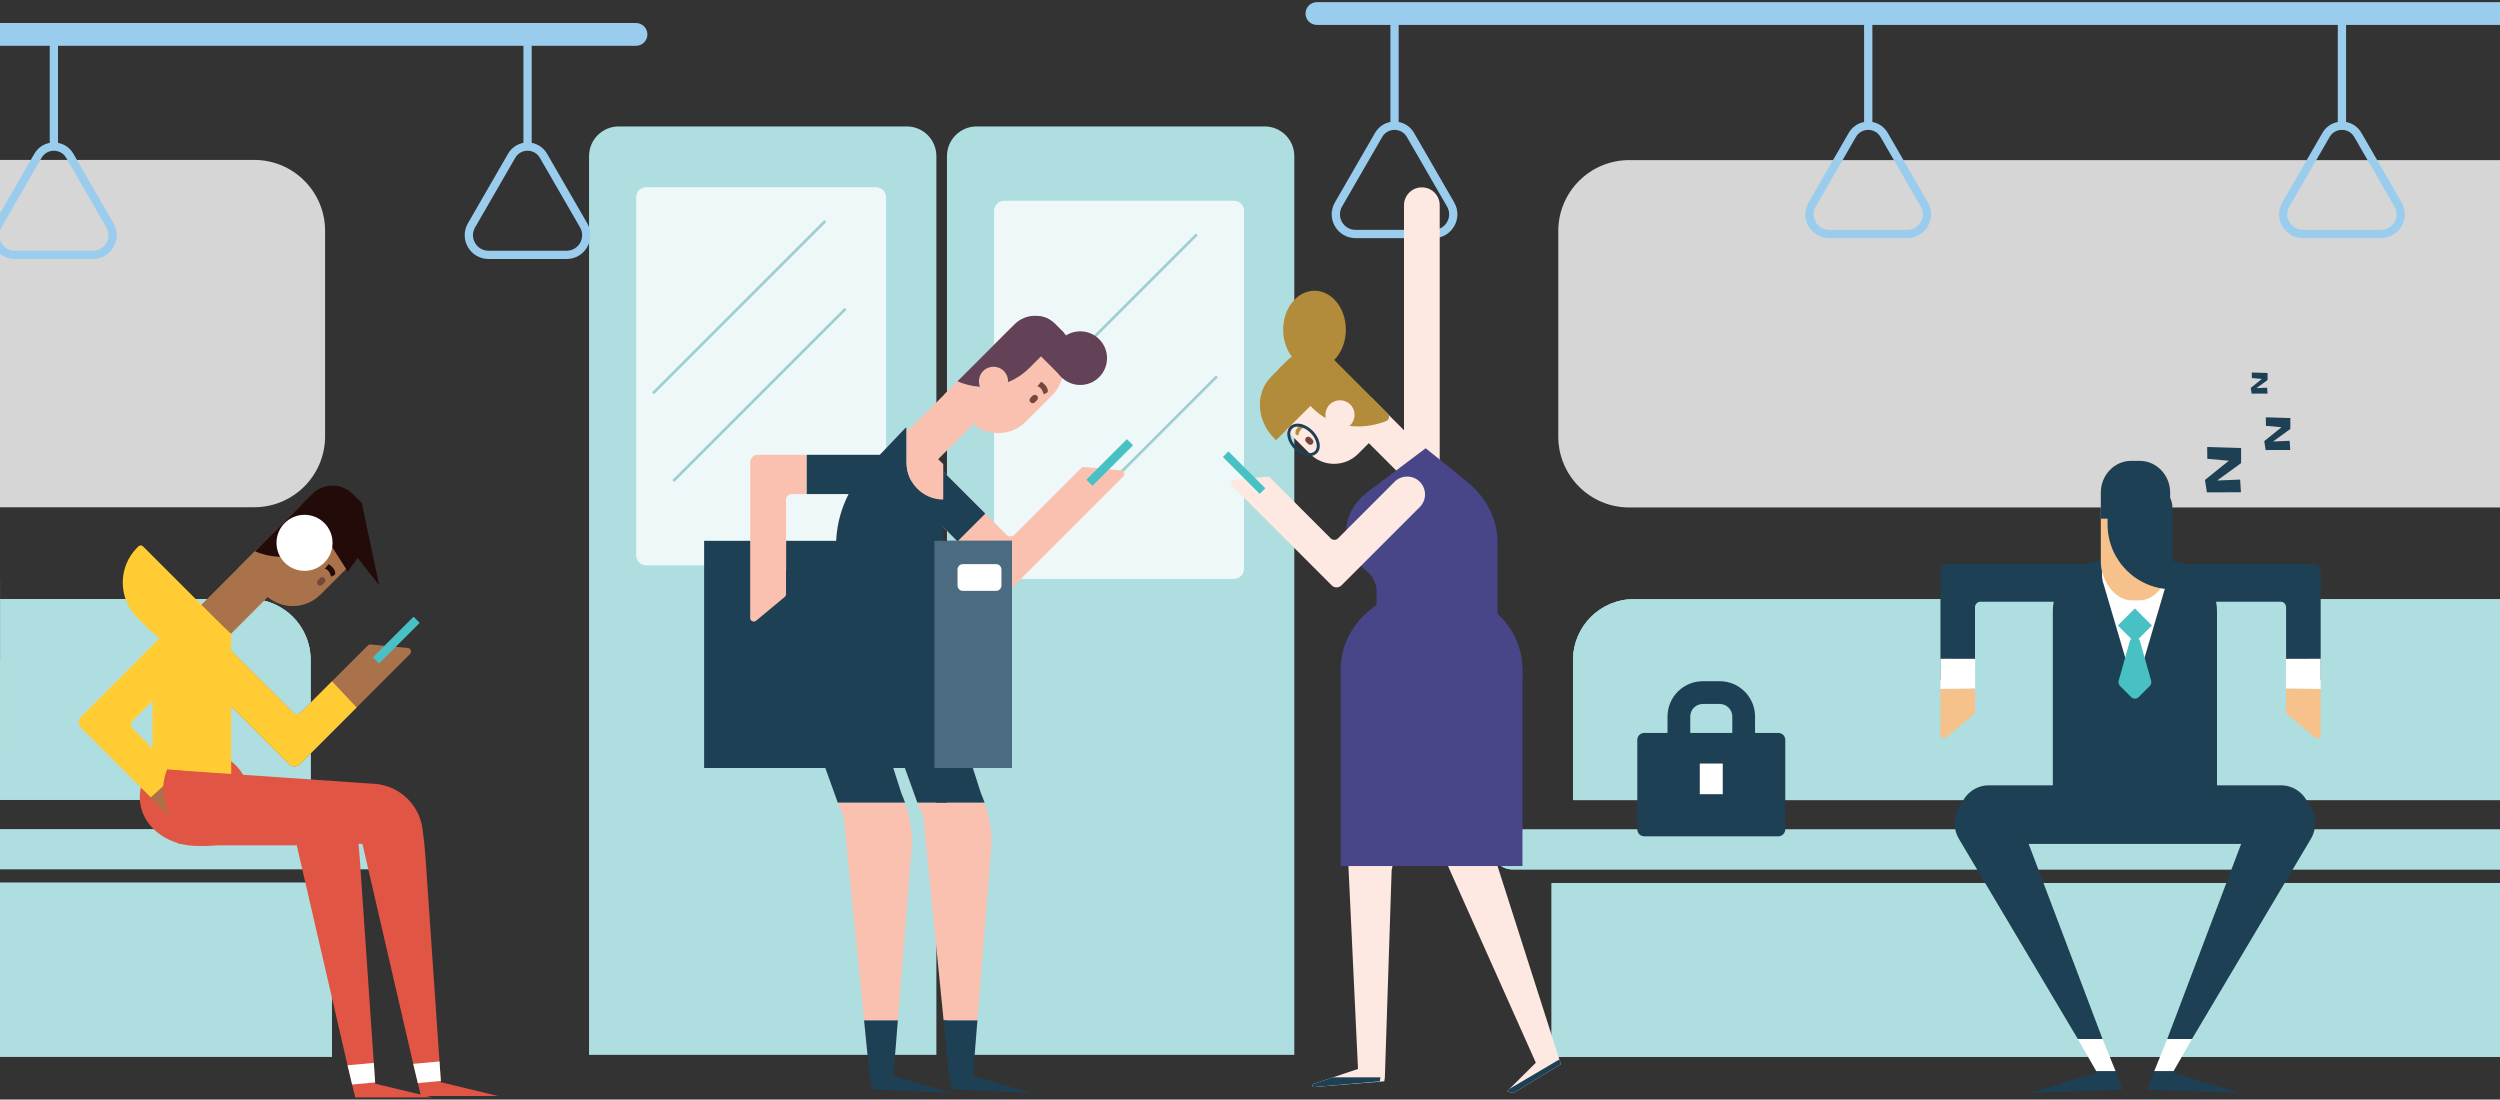
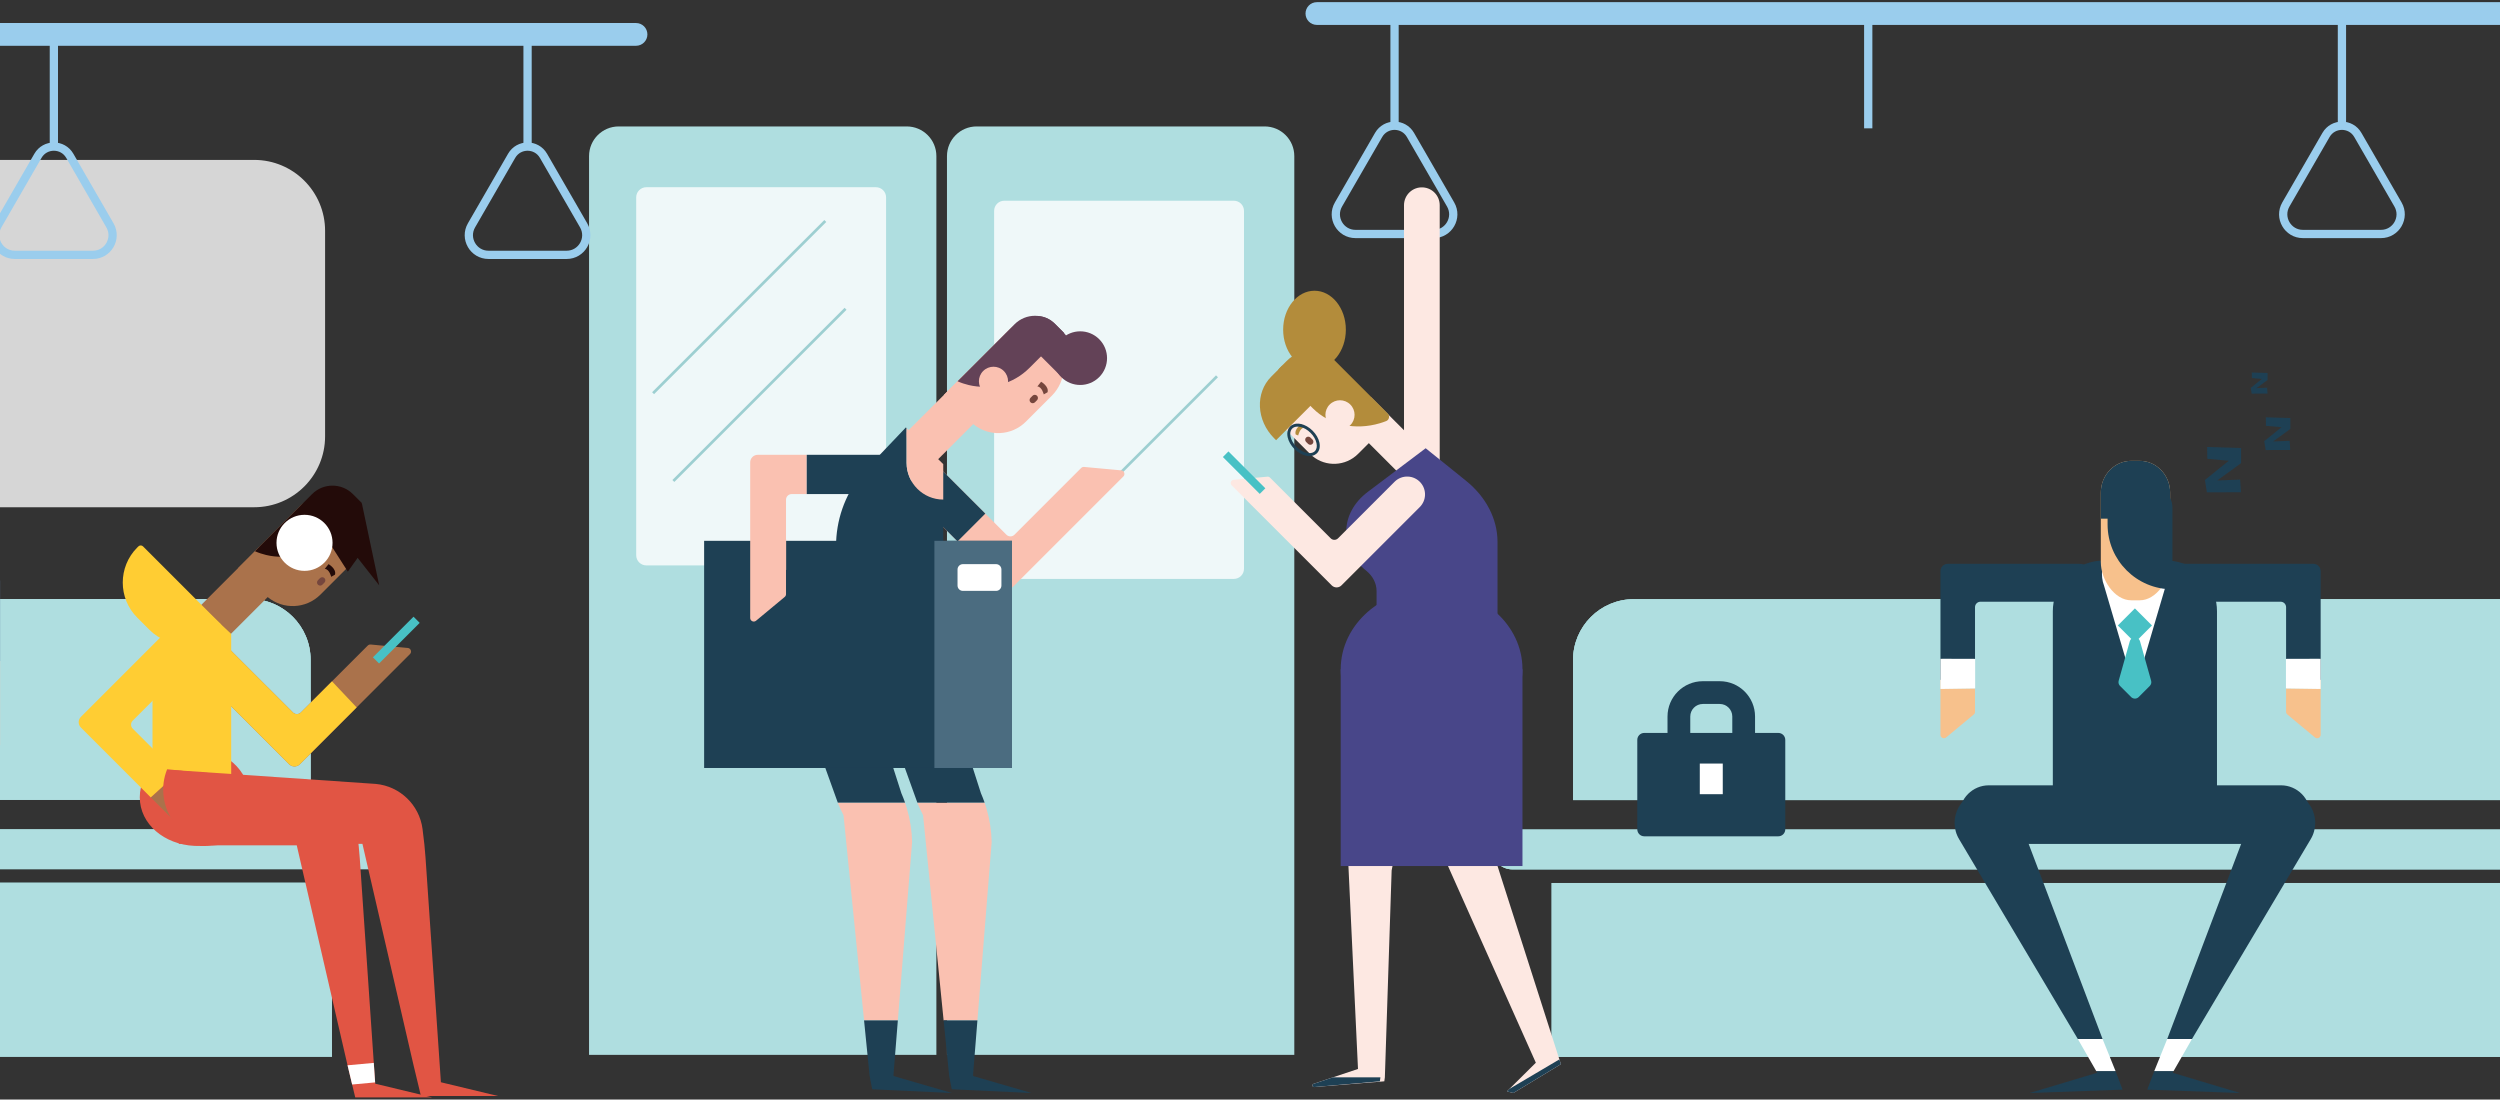
<svg xmlns="http://www.w3.org/2000/svg" width="673px" height="296px" viewBox="0 0 673 296" version="1.1">
  <rect x="0" y="0" width="673" height="296" fill="#333333" stroke="none" />
  <title>figure_commute_02</title>
  <desc>Created with Sketch.</desc>
  <defs />
  <g id="Page-1" stroke="none" stroke-width="1" fill="none" fill-rule="evenodd">
    <g id="Public_top_01" transform="translate(0, -1378)">
      <g id="Group-6" transform="translate(0, 1227)">
        <g id="set1">
          <g id="Group-9">
            <g id="figure_commute_01">
              <g id="figure_commute_02" transform="translate(-264.5, 151.581)">
                <path d="M431.058,33.456 L508.589,33.456 C512.999,33.456 516.574,37.032 516.574,41.442 L516.574,283.387 L423.072,283.387 L423.072,41.442 C423.072,37.032 426.647,33.456 431.058,33.456" id="Fill-1" fill="#AFDEE0" />
                <path d="M527.411,33.456 L604.942,33.456 C609.353,33.456 612.927,37.032 612.927,41.442 L612.927,283.387 L519.425,283.387 L519.425,41.442 C519.425,37.032 523,33.456 527.411,33.456" id="Fill-3" fill="#AFDEE0" />
                <path d="M500.304,151.626 L438.493,151.626 C436.993,151.626 435.766,150.398 435.766,148.898 L435.766,52.546 C435.766,51.045 436.993,49.819 438.493,49.819 L500.304,49.819 C501.804,49.819 503.032,51.045 503.032,52.546 L503.032,148.898 C503.032,150.398 501.804,151.626 500.304,151.626" id="Fill-5" fill="#FFFFFF" opacity="0.8" />
                <path d="M596.657,155.261 L534.846,155.261 C533.345,155.261 532.119,154.034 532.119,152.534 L532.119,56.182 C532.119,54.682 533.345,53.454 534.846,53.454 L596.657,53.454 C598.157,53.454 599.385,54.682 599.385,56.182 L599.385,152.534 C599.385,154.034 598.157,155.261 596.657,155.261" id="Fill-7" fill="#FFFFFF" opacity="0.795" />
                <g id="Group-12" transform="translate(439.913, 58.347)">
                  <path d="M46.756,0.562 L0.397,46.92" id="Fill-9" fill="#FFFEFF" />
                  <path d="M46.756,0.562 L0.397,46.92" id="Stroke-11" stroke="#9DCFD1" stroke-width="0.742" />
                </g>
                <g id="Group-16" transform="translate(444.815, 81.629)">
                  <path d="M47.308,0.913 L0.95,47.271" id="Fill-13" fill="#FFFEFF" />
                  <path d="M47.308,0.913 L0.95,47.271" id="Stroke-15" stroke="#9DCFD1" stroke-width="0.742" />
                </g>
                <g id="Group-20" transform="translate(540.233, 62.023)">
                  <path d="M46.425,0.521 L0.066,46.88" id="Fill-17" fill="#FFFEFF" />
-                   <path d="M46.425,0.521 L0.066,46.88" id="Stroke-19" stroke="#9DCFD1" stroke-width="0.742" />
                </g>
                <g id="Group-24" transform="translate(545.296, 100.01)">
                  <path d="M46.816,0.712 L0.457,47.07" id="Fill-21" fill="#FFFEFF" />
                  <path d="M46.816,0.712 L0.457,47.07" id="Stroke-23" stroke="#9DCFD1" stroke-width="0.742" />
                </g>
                <path d="M364.516,233.387 L36.894,233.387 C33.95,233.387 31.544,230.98 31.544,228.038 C31.544,225.096 33.95,222.689 36.894,222.689 L364.516,222.689 C367.457,222.689 369.864,225.096 369.864,228.038 C369.864,230.98 367.457,233.387 364.516,233.387" id="Fill-25" fill="#9DCFD1" />
                <path d="M364.516,233.387 L36.894,233.387 C33.95,233.387 31.544,230.98 31.544,228.038 C31.544,225.096 33.95,222.689 36.894,222.689 L364.516,222.689 C367.457,222.689 369.864,225.096 369.864,228.038 C369.864,230.98 367.457,233.387 364.516,233.387" id="Fill-27" fill="#9DCFD1" />
                <path d="M348.112,214.737 L53.296,214.737 L53.296,177.037 C53.296,167.993 60.628,160.662 69.671,160.662 L331.738,160.662 C340.782,160.662 348.112,167.993 348.112,177.037 L348.112,214.737 Z" id="Fill-29" fill="#9DCFD1" />
                <path d="M348.112,214.737 L53.296,214.737 L53.296,177.037 C53.296,167.993 60.628,160.662 69.671,160.662 L331.738,160.662 C340.782,160.662 348.112,167.993 348.112,177.037 L348.112,214.737 Z" id="Fill-31" fill="#9DCFD1" />
                <polygon id="Fill-33" fill="#9DCFD1" points="47.546 283.873 353.862 283.873 353.862 237.063 47.546 237.063" />
                <polygon id="Fill-35" fill="#9DCFD1" points="47.546 283.873 353.862 283.873 353.862 237.063 47.546 237.063" />
                <path d="M364.516,233.387 L36.894,233.387 C33.95,233.387 31.544,230.98 31.544,228.038 C31.544,225.096 33.95,222.689 36.894,222.689 L364.516,222.689 C367.457,222.689 369.864,225.096 369.864,228.038 C369.864,230.98 367.457,233.387 364.516,233.387" id="Fill-36" fill="#AFDEE0" />
                <path d="M348.112,214.737 L53.296,214.737 L53.296,177.037 C53.296,167.993 60.628,160.662 69.671,160.662 L331.738,160.662 C340.782,160.662 348.112,167.993 348.112,177.037 L348.112,214.737 Z" id="Fill-37" fill="#AFDEE0" />
                <polygon id="Fill-38" fill="#AFDEE0" points="47.546 283.873 353.862 283.873 353.862 237.063 47.546 237.063" />
                <path d="M49.318,116.881 L49.318,61.556 C49.318,51.014 57.865,42.467 68.407,42.467 L332.923,42.467 C343.466,42.467 352.013,51.014 352.013,61.556 L352.013,116.881 C352.013,127.424 343.466,135.969 332.923,135.969 L68.407,135.969 C57.865,135.969 49.318,127.424 49.318,116.881" id="Fill-39" fill="#FFFFFF" opacity="0.8" />
                <path d="M999.186,233.443 L671.564,233.443 C668.621,233.443 666.214,231.036 666.214,228.094 C666.214,225.152 668.621,222.746 671.564,222.746 L999.186,222.746 C1002.128,222.746 1004.534,225.152 1004.534,228.094 C1004.534,231.036 1002.128,233.443 999.186,233.443" id="Fill-40" fill="#9DCFD1" />
                <path d="M999.186,233.443 L671.564,233.443 C668.621,233.443 666.214,231.036 666.214,228.094 C666.214,225.152 668.621,222.746 671.564,222.746 L999.186,222.746 C1002.128,222.746 1004.534,225.152 1004.534,228.094 C1004.534,231.036 1002.128,233.443 999.186,233.443" id="Fill-41" fill="#9DCFD1" />
                <path d="M982.783,214.793 L687.966,214.793 L687.966,177.093 C687.966,168.05 695.299,160.718 704.341,160.718 L966.408,160.718 C975.451,160.718 982.783,168.05 982.783,177.093 L982.783,214.793 Z" id="Fill-42" fill="#9DCFD1" />
                <path d="M982.783,214.793 L687.966,214.793 L687.966,177.093 C687.966,168.05 695.299,160.718 704.341,160.718 L966.408,160.718 C975.451,160.718 982.783,168.05 982.783,177.093 L982.783,214.793 Z" id="Fill-43" fill="#9DCFD1" />
                <polygon id="Fill-44" fill="#9DCFD1" points="682.216 283.93 988.533 283.93 988.533 237.119 682.216 237.119" />
                <polygon id="Fill-45" fill="#9DCFD1" points="682.216 283.93 988.533 283.93 988.533 237.119 682.216 237.119" />
                <path d="M999.186,233.443 L671.564,233.443 C668.621,233.443 666.214,231.036 666.214,228.094 C666.214,225.152 668.621,222.746 671.564,222.746 L999.186,222.746 C1002.128,222.746 1004.534,225.152 1004.534,228.094 C1004.534,231.036 1002.128,233.443 999.186,233.443" id="Fill-46" fill="#AFDEE0" />
                <path d="M982.783,214.793 L687.966,214.793 L687.966,177.093 C687.966,168.05 695.299,160.718 704.341,160.718 L966.408,160.718 C975.451,160.718 982.783,168.05 982.783,177.093 L982.783,214.793 Z" id="Fill-47" fill="#AFDEE0" />
                <polygon id="Fill-48" fill="#AFDEE0" points="682.216 283.93 988.533 283.93 988.533 237.119 682.216 237.119" />
-                 <path d="M683.989,116.937 L683.989,61.613 C683.989,51.07 692.536,42.523 703.078,42.523 L967.593,42.523 C978.136,42.523 986.683,51.07 986.683,61.613 L986.683,116.937 C986.683,127.48 978.136,136.026 967.593,136.026 L703.078,136.026 C692.536,136.026 683.989,127.48 683.989,116.937" id="Fill-49" fill="#FFFFFF" opacity="0.8" />
                <path d="M406.52,39.583 L406.52,7.41" id="Stroke-50" stroke="#9ACDED" stroke-width="2.225" />
                <path d="M391.426,60.083 L402.235,41.36 C404.14,38.061 408.901,38.061 410.804,41.36 L421.615,60.083 C423.653,63.614 421.106,68.025 417.03,68.025 L396.01,68.025 C391.934,68.025 389.388,63.614 391.426,60.083 Z" id="Stroke-51" stroke="#9ACDED" stroke-width="2.225" />
                <path d="M279.001,39.583 L279.001,7.41" id="Stroke-52" stroke="#9ACDED" stroke-width="2.225" />
                <path d="M263.907,60.083 L274.717,41.36 C276.621,38.061 281.383,38.061 283.286,41.36 L294.098,60.083 C296.135,63.614 293.588,68.025 289.512,68.025 L268.492,68.025 C264.416,68.025 261.869,63.614 263.907,60.083 Z" id="Stroke-53" stroke="#9ACDED" stroke-width="2.225" />
                <path d="M435.718,11.743 L3.064,11.743 C1.371,11.743 0,10.372 0,8.68 C0,6.987 1.371,5.616 3.064,5.616 L435.718,5.616 C437.41,5.616 438.781,6.987 438.781,8.68 C438.781,10.372 437.41,11.743 435.718,11.743" id="Fill-58" fill="#9ACDED" />
                <path d="M894.948,33.967 L894.948,1.794" id="Stroke-61" stroke="#9ACDED" stroke-width="2.225" />
                <path d="M879.853,54.468 L890.662,35.744 C892.568,32.445 897.328,32.445 899.231,35.744 L910.043,54.468 C912.081,57.998 909.533,62.409 905.457,62.409 L884.437,62.409 C880.362,62.409 877.815,57.998 879.853,54.468 Z" id="Stroke-62" stroke="#9ACDED" stroke-width="2.225" />
                <path d="M767.429,33.967 L767.429,1.794" id="Stroke-63" stroke="#9ACDED" stroke-width="2.225" />
-                 <path d="M752.334,54.468 L763.144,35.744 C765.048,32.445 769.809,32.445 771.713,35.744 L782.525,54.468 C784.562,57.998 782.015,62.409 777.94,62.409 L756.919,62.409 C752.844,62.409 750.296,57.998 752.334,54.468 Z" id="Stroke-64" stroke="#9ACDED" stroke-width="2.225" />
                <path d="M639.911,33.967 L639.911,1.794" id="Stroke-65" stroke="#9ACDED" stroke-width="2.225" />
                <path d="M624.816,54.468 L635.626,35.744 C637.531,32.445 642.291,32.445 644.194,35.744 L655.006,54.468 C657.044,57.998 654.496,62.409 650.422,62.409 L629.4,62.409 C625.326,62.409 622.778,57.998 624.816,54.468 Z" id="Stroke-66" stroke="#9ACDED" stroke-width="2.225" />
                <path d="M1051.663,6.127 L619.009,6.127 C617.317,6.127 615.945,4.756 615.945,3.064 C615.945,1.371 617.317,0 619.009,0 L1051.663,0 C1053.355,0 1054.726,1.371 1054.726,3.064 C1054.726,4.756 1053.355,6.127 1051.663,6.127" id="Fill-67" fill="#9ACDED" />
                <polygon id="Fill-90" fill="#1E4054" points="835.892 292.749 834.002 287.749 828.802 287.749 829.075 288.204 810.896 293.658" />
                <path d="M807.25,217.72 C805.324,212.912 799.623,210.885 795.097,213.403 C792.261,214.975 790.671,217.911 790.671,220.929 C790.671,222.456 791.08,224.002 791.934,225.402 L823.848,279.114 L830.51,279.114 L807.25,217.72 Z" id="Fill-91" fill="#1E4054" />
                <polygon id="Fill-92" fill="#FFFFFF" points="830.511 279.114 823.848 279.114 828.801 287.749 834.002 287.749" />
                <polygon id="Fill-93" fill="#1E4054" points="842.539 292.749 844.429 287.749 849.629 287.749 849.355 288.204 867.535 293.658" />
                <path d="M871.181,217.72 C873.108,212.912 878.807,210.885 883.334,213.403 C886.17,214.975 887.76,217.911 887.76,220.929 C887.76,222.456 887.352,224.002 886.498,225.402 L854.583,279.114 L847.92,279.114 L871.181,217.72 Z" id="Fill-94" fill="#1E4054" />
                <polygon id="Fill-95" fill="#FFFFFF" points="847.92 279.114 854.582 279.114 849.629 287.749 844.429 287.749" />
                <path d="M889.22,182.428 L889.22,197.23 C889.22,198.017 888.303,198.445 887.697,197.944 L880.251,191.757 C880.035,191.581 879.916,191.32 879.912,191.045 L879.916,184.742 L888.716,184.742 L888.718,182.453 L889.22,182.428 Z" id="Fill-96" fill="#F7C18C" />
                <path d="M889.22,153.165 L889.22,182.428 L888.718,182.452 L888.716,176.795 L879.916,176.795 L879.916,162.872 C879.912,162.06 879.256,161.403 878.447,161.403 L851.96,161.403 C850.547,161.403 849.273,160.83 848.355,159.912 C847.35,158.907 846.766,157.492 846.872,155.951 C847.055,153.276 849.281,151.201 851.96,151.201 L887.256,151.201 C888.343,151.201 889.22,152.078 889.22,153.165" id="Fill-97" fill="#1E4054" />
                <polygon id="Fill-98" fill="#FFFFFF" points="889.22 176.768 889.22 184.889 879.916 184.742 879.878 184.742 879.878 176.795 879.916 176.795" />
                <path d="M786.871,182.428 L786.871,197.23 C786.871,198.017 787.789,198.445 788.394,197.944 L795.841,191.757 C796.055,191.581 796.175,191.32 796.178,191.045 L796.175,184.742 L787.376,184.742 L787.373,182.453 L786.871,182.428 Z" id="Fill-99" fill="#F7C18C" />
                <path d="M786.871,153.165 L786.871,182.428 L787.373,182.452 L787.376,176.795 L796.175,176.795 L796.175,162.872 C796.178,162.06 796.836,161.403 797.644,161.403 L824.131,161.403 C825.544,161.403 826.817,160.83 827.736,159.912 C828.74,158.907 829.324,157.492 829.219,155.951 C829.036,153.276 826.81,151.201 824.131,151.201 L788.835,151.201 C787.748,151.201 786.871,152.078 786.871,153.165" id="Fill-100" fill="#1E4054" />
                <polygon id="Fill-101" fill="#FFFFFF" points="786.871 176.768 786.871 184.889 796.175 184.742 796.213 184.742 796.213 176.795 796.175 176.795" />
                <path d="M878.55,226.611 L799.881,226.611 C795.541,226.611 791.989,223.06 791.989,218.72 C791.989,214.378 795.541,210.827 799.881,210.827 L878.55,210.827 C882.89,210.827 886.441,214.378 886.441,218.72 C886.441,223.06 882.89,226.611 878.55,226.611" id="Fill-102" fill="#1E4054" />
                <path d="M861.313,163.956 L861.313,214.039 L817.121,214.039 L817.121,163.956 C817.121,157.785 821.283,152.532 826.946,150.877 C828.155,150.523 829.436,150.331 830.756,150.331 L847.688,150.331 C849.006,150.331 850.278,150.523 851.487,150.877 C857.15,152.532 861.313,157.785 861.313,163.956" id="Fill-103" fill="#1E4054" />
                <path d="M830.931,157.157 L839.216,185.294 L847.499,157.157 C849.708,151.356 845.422,145.14 839.216,145.14 C833.008,145.14 828.724,151.356 830.931,157.157" id="Fill-104" fill="#FFFFFF" />
                <path d="M838.198,187.064 L835.213,184.079 C834.846,183.711 834.705,183.172 834.847,182.672 L837.831,172.075 C838.224,170.676 840.208,170.676 840.601,172.075 L843.585,182.672 C843.727,183.172 843.585,183.711 843.217,184.079 L840.234,187.064 C839.671,187.625 838.759,187.625 838.198,187.064" id="Fill-105" fill="#48C1C5" />
                <polygon id="Fill-106" fill="#48C1C5" points="839.215 172.395 834.618 167.798 839.215 163.199 843.814 167.798" />
                <path d="M848.701,132.016 L848.701,150.759 C848.701,155.448 845.02,161.02 840.53,161.02 L838.203,161.02 C833.714,161.02 830.041,155.448 830.041,150.759 L830.041,132.016 C830.041,127.327 833.714,123.481 838.203,123.481 L840.53,123.481 C845.02,123.481 848.701,127.327 848.701,132.016" id="Fill-107" fill="#F7C18C" />
                <path d="M848.701,132.016 L848.701,139.041 L830.041,139.041 L830.041,132.016 C830.041,127.327 833.714,123.481 838.203,123.481 L840.53,123.481 C845.02,123.481 848.701,127.327 848.701,132.016" id="Fill-108" fill="#1E4054" />
                <polygon id="Fill-109" fill="#1E4054" points="867.799 120.03 858.67 119.749 858.707 122.922 864.504 123.449 858.071 128.62 858.596 131.953 867.762 131.941 867.542 128.522 861.366 128.767 867.799 124.099" />
                <polygon id="Fill-110" fill="#1E4054" points="881.058 111.955 874.465 111.759 874.49 114.051 878.681 114.431 874.037 118.168 874.416 120.57 881.032 120.558 880.874 118.082 876.414 118.265 881.058 114.895" />
                <polygon id="Fill-111" fill="#1E4054" points="874.931 99.824 870.679 99.701 870.704 101.184 873.399 101.43 870.409 103.832 870.642 105.387 874.919 105.375 874.807 103.782 871.929 103.904 874.931 101.723" />
                <path d="M849.318,158.065 C839.678,158.065 831.862,150.25 831.862,140.61 L831.862,130.309 L843.562,130.309 C846.741,130.309 849.318,132.886 849.318,136.066 L849.318,158.065 Z" id="Fill-112" fill="#1E4054" />
                <path d="M255.219,179.474 L255.183,179.474 L255.183,187.418 L255.219,187.418 L255.219,193.726 C255.219,193.999 255.338,194.262 255.555,194.436 L263,200.625 C263.609,201.125 264.527,200.697 264.527,199.907 L264.527,177.383 L255.219,177.383 L255.219,179.474 Z" id="Fill-146" fill="#FAC1B1" />
                <path d="M262.563,153.878 L250.047,153.878 L247.547,153.878 L247.547,164.086 L250.047,164.086 L253.746,164.086 C254.555,164.086 255.219,164.74 255.219,165.549 L255.219,177.383 L264.527,177.383 L264.527,155.842 C264.527,154.76 263.645,153.878 262.563,153.878" id="Fill-148" fill="#57729F" />
                <path d="M529.556,215.485 L511.45,215.485 L511.452,215.487 L511.669,216.105 L512.996,218.913 L518.522,274.105 L527.622,274.105 L531.457,226.103 C531.394,223.004 530.911,219.932 530.03,216.969 C529.885,216.469 529.731,215.977 529.557,215.487 C529.258,214.633 528.929,213.778 528.565,212.952 L515.714,172.913 L515.712,172.913 L528.564,212.95 C528.928,213.775 529.255,214.631 529.556,215.485" id="Fill-173" fill="#FAC1B1" />
                <path d="M511.45,215.485 L529.555,215.485 C529.255,214.631 528.929,213.775 528.565,212.95 L515.713,172.913 L515.713,172.91 L511.486,173.61 L497.233,175.964 L511.45,215.485 Z" id="Fill-174" fill="#1E4054" />
                <polygon id="Fill-175" fill="#1E4054" points="520.013 289.012 520.149 289.73 520.713 292.656 542.173 293.656 528.575 289.701 526.458 289.084 526.449 288.73 527.622 274.105 518.522 274.105" />
                <path d="M510.038,226.103 C509.974,223.004 509.493,219.932 508.61,216.969 C508.466,216.469 508.311,215.977 508.137,215.487 C507.838,214.633 507.51,213.778 507.147,212.951 L494.294,172.913 L494.293,172.913 L507.146,212.95 C507.51,213.775 507.837,214.631 508.136,215.485 L490.031,215.485 L490.032,215.487 L490.25,216.105 L491.578,218.913 L497.103,274.105 L506.201,274.105 L510.038,226.103 Z" id="Fill-176" fill="#FAC1B1" />
                <path d="M507.146,212.949 L494.294,172.912 L494.294,172.91 L490.066,173.609 L475.815,175.963 L490.031,215.484 L508.137,215.484 C507.837,214.63 507.509,213.776 507.146,212.949" id="Fill-177" fill="#1E4054" />
                <polygon id="Fill-178" fill="#1E4054" points="505.038 289.083 505.03 288.729 506.201 274.104 497.103 274.104 498.594 289.01 498.731 289.728 499.295 292.655 520.754 293.655 507.157 289.702" />
                <polygon id="Fill-179" fill="#FAC1B1" points="507.813 116.51 508.199 116.852 513.946 121.967 516.152 123.928 516.632 123.447 517.011 123.072 526.495 113.589 526.499 113.589 531.947 108.137 527.236 103.424 524.068 100.26 522.269 102.059 518.583 105.745 510.244 114.079 508.491 115.833 508.1 116.224 508.038 116.287" />
                <path d="M518.581,105.746 L525.757,112.922 C525.996,113.157 526.243,113.382 526.497,113.59 C530.64,117.029 536.789,116.806 540.673,112.922 L547.638,105.957 C547.67,105.925 547.702,105.893 547.73,105.862 C548.227,105.353 548.665,104.811 549.039,104.239 C550.468,102.093 551.061,99.561 550.823,97.091 C550.631,95.092 549.899,93.138 548.622,91.466 C548.322,91.072 547.996,90.694 547.638,90.337 L545.438,88.14 C543.952,86.654 541.932,86.029 539.997,86.272 C538.604,86.447 537.258,87.069 536.188,88.14 L518.581,105.746 Z" id="Fill-180" fill="#FAC1B1" />
                <path d="M537.625,86.702 L522.268,102.059 C522.761,102.282 523.261,102.472 523.77,102.644 C524.273,102.812 524.784,102.959 525.296,103.077 C530.978,104.426 537.203,102.883 541.635,98.451 L550.992,89.094 L548.6,86.702 C545.569,83.671 540.656,83.671 537.625,86.702" id="Fill-181" fill="#634257" />
                <path d="M529.173,99.292 C527.64,100.825 527.64,103.31 529.173,104.843 C530.706,106.376 533.191,106.376 534.724,104.843 C536.257,103.31 536.257,100.825 534.724,99.292 C533.191,97.759 530.706,97.759 529.173,99.292" id="Fill-182" fill="#FAC1B1" />
                <path d="M538.402,89.016 L550.16,100.769 C551.078,101.688 552.662,101.362 553.1,100.139 C553.647,98.605 553.845,96.974 553.689,95.369 C553.498,93.37 552.766,91.416 551.488,89.744 C551.191,89.35 550.863,88.972 550.506,88.614 L548.305,86.417 C546.82,84.932 544.799,84.307 542.864,84.55 L538.402,89.016 Z" id="Fill-183" fill="#634257" />
                <path d="M550.191,90.728 C547.371,93.547 547.371,98.119 550.191,100.939 C553.01,103.758 557.582,103.758 560.402,100.939 C563.222,98.119 563.222,93.547 560.402,90.728 C557.582,87.907 553.01,87.907 550.191,90.728" id="Fill-184" fill="#634257" />
                <path d="M511.215,134.104 L534.414,157.303 C535.21,158.099 536.495,158.099 537.292,157.303 L566.913,127.681 C567.491,127.104 567.132,126.116 566.321,126.04 L556.33,125.117 C556.045,125.091 555.766,125.193 555.562,125.392 L545.119,135.835 L537.587,143.372 C536.989,143.966 536.026,143.966 535.433,143.372 L529.742,137.681 L518.69,126.63 C517.655,125.595 516.301,125.082 514.957,125.082 C513.485,125.082 512.019,125.691 510.969,126.897 C509.142,128.99 509.252,132.141 511.215,134.104" id="Fill-185" fill="#FAC1B1" />
-                 <polygon id="Fill-186" fill="#48C1C5" points="556.944 128.558 558.599 130.213 569.517 119.294 567.862 117.64" />
                <path d="M511.215,134.104 L522.268,145.156 L529.742,137.681 L518.69,126.63 C517.655,125.595 516.301,125.082 514.957,125.082 C513.485,125.082 512.019,125.691 510.969,126.897 C509.142,128.99 509.252,132.141 511.215,134.104" id="Fill-187" fill="#1E4054" />
                <path d="M496.072,127.574 C496.612,126.886 497.187,126.223 497.797,125.584 L508.362,114.487 L508.55,114.675 L508.55,124.03 C508.55,129.461 512.993,133.905 518.423,133.905 L518.423,195.287 L489.561,195.287 L489.561,146.471 C489.561,139.541 491.88,132.862 496.072,127.574" id="Fill-188" fill="#1E4054" />
                <path d="M508.549,124.031 L508.549,114.674 L508.761,114.88 L508.903,115.018 L516.123,122.11 L518.423,124.364 L518.423,133.905 C512.992,133.905 508.549,129.462 508.549,124.031" id="Fill-189" fill="#FAC1B1" />
                <polygon id="Fill-190" fill="#1E4054" points="454.052 206.161 536.928 206.161 536.928 145.008 454.052 145.008" />
                <polygon id="Fill-191" fill="#4B6C80" points="516.042 206.161 536.928 206.161 536.928 145.008 516.042 145.008" />
                <path d="M523.713,158.489 L532.639,158.489 C533.438,158.489 534.084,157.842 534.084,157.043 L534.084,152.731 C534.084,151.932 533.438,151.285 532.639,151.285 L523.713,151.285 C522.916,151.285 522.267,151.932 522.267,152.731 L522.267,157.043 C522.267,157.842 522.916,158.489 523.713,158.489" id="Fill-192" fill="#FFFFFF" />
                <path d="M468.487,121.853 L481.676,121.853 L481.676,132.423 L477.616,132.423 C476.78,132.423 476.097,133.104 476.095,133.945 L476.095,144.605 L476.134,144.605 L476.134,152.839 L476.095,152.839 L476.097,159.372 C476.095,159.656 475.971,159.926 475.749,160.109 L468.033,166.519 C467.404,167.04 466.453,166.595 466.453,165.779 L466.453,152.991 L466.453,150.442 L466.453,144.578 L466.453,123.887 C466.453,122.761 467.362,121.853 468.487,121.853" id="Fill-193" fill="#FAC1B1" />
                <path d="M501.296,121.853 C504.071,121.853 506.378,124.002 506.567,126.775 C506.677,128.37 506.07,129.838 505.03,130.878 C504.079,131.829 502.758,132.423 501.296,132.423 L481.675,132.423 L481.675,121.853 L501.296,121.853 Z" id="Fill-194" fill="#1E4054" />
                <polygon id="Fill-195" fill="#FDE8E2" points="684.698 285.894 671.892 293.656 670.173 293.213 670.85 292.542 677.948 285.504 649.303 221.37 641.447 173.11 659.134 166.967 661.825 214.394 684.285 284.607" />
                <polygon id="Fill-196" fill="#1E4054" points="684.698 285.894 671.892 293.656 670.173 293.213 670.85 292.542 684.285 284.607" />
                <path d="M652.07,138.284 L652.07,54.662 C652.07,52.136 650.116,50.042 647.597,49.868 C644.818,49.674 642.458,51.876 642.458,54.662 L642.458,138.284 L652.07,138.284 Z" id="Fill-197" fill="#FDE8E2" />
                <path d="M663.626,172.315 L658.257,189.447 C655.411,198.526 652.084,207.441 648.55,216.276 C646.309,221.88 639.969,227.742 639.131,233.744 L637.304,289.442 L637.153,290.512 L618.299,292.052 C617.77,292.1 617.614,291.353 618.115,291.185 L623.317,289.442 L630.072,287.177 L626.761,216.989 L640.305,169.47 L663.626,172.315 Z" id="Fill-198" fill="#FDE8E2" />
                <path d="M626.802,88.168 C626.802,93.957 623.025,98.65 618.363,98.65 C613.703,98.65 609.925,93.957 609.925,88.168 C609.925,82.378 613.703,77.685 618.363,77.685 C623.025,77.685 626.802,82.378 626.802,88.168" id="Fill-199" fill="#B38C3B" />
                <polygon id="Fill-200" fill="#FDE8E2" points="633.573 106.357 651.584 124.368 645.111 130.841 627.101 112.83" />
                <path d="M617.038,96.107 L636.314,115.383 L630.092,121.607 C629.887,121.812 629.673,122.006 629.453,122.187 C625.858,125.167 620.528,124.974 617.16,121.607 L611.12,115.567 C607.689,112.136 607.404,106.754 610.269,103.002 C610.527,102.661 610.81,102.333 611.12,102.024 L617.038,96.107 Z" id="Fill-201" fill="#FDE8E2" />
                <path d="M623.186,95.843 L638.072,110.729 C638.707,111.364 638.493,112.451 637.658,112.776 L637.64,112.783 C637.066,113.007 636.482,113.207 635.898,113.375 C629.431,115.276 622.551,113.972 617.882,109.302 L608.909,100.328 C608.419,99.841 608.419,99.047 608.909,98.559 L610.871,96.596 C614.48,92.987 619.994,92.651 623.186,95.843" id="Fill-202" fill="#B38C3B" />
                <path d="M628.002,108.32 C629.535,109.853 629.535,112.338 628.002,113.871 C626.469,115.404 623.984,115.404 622.451,113.871 C620.918,112.338 620.918,109.853 622.451,108.32 C623.984,106.787 626.469,106.787 628.002,108.32" id="Fill-203" fill="#FDE8E2" />
                <path d="M609.672,97.854 L607.082,100.443 L606.713,100.812 C602.351,105.174 602.701,112.6 607.498,117.398 L608.024,117.924 L609.86,116.089 L616.293,109.656 L621.398,104.551 L624.828,101.121 L621.609,102.838 L619.732,100.96 L609.672,97.854 Z" id="Fill-204" fill="#B38C3B" />
                <path d="M648.289,120.087 L659.159,128.851 C664.584,133.224 667.631,139.156 667.631,145.339 L667.631,176.628 L635.074,176.628 L635.074,158.518 C635.074,156.456 634.058,154.477 632.248,153.019 L632.247,153.019 C624.945,147.13 625.144,137.536 632.688,131.849 L648.289,120.087 Z" id="Fill-205" fill="#484689" />
                <path d="M639.914,129.116 L624.689,144.341 C624.15,144.88 623.274,144.88 622.733,144.341 L606.387,127.992 C606.202,127.809 605.945,127.715 605.687,127.739 L596.602,128.581 C595.865,128.65 595.541,129.548 596.065,130.07 L623.002,157.008 C623.723,157.731 624.894,157.731 625.617,157.008 L646.712,135.913 C648.497,134.127 648.596,131.264 646.937,129.358 C645.109,127.258 641.882,127.148 639.914,129.116" id="Fill-206" fill="#FDE8E2" />
                <polygon id="Fill-207" fill="#48C1C5" points="605.13 130.869 603.624 132.375 593.696 122.445 595.2 120.939" />
                <path d="M674.351,179.592 C674.351,191.59 663.398,201.317 649.886,201.317 C636.374,201.317 625.42,191.59 625.42,179.592 C625.42,167.593 636.374,157.867 649.886,157.867 C663.398,157.867 674.351,167.593 674.351,179.592" id="Fill-208" fill="#484689" />
                <polygon id="Fill-209" fill="#484689" points="625.419 232.556 674.35 232.556 674.35 179.591 625.419 179.591" />
                <path d="M636.109,289.442 L635.958,290.512 L618.299,292.052 C617.77,292.1 617.614,291.353 618.115,291.185 L623.318,289.442 L636.109,289.442 Z" id="Fill-210" fill="#1E4054" />
                <path d="M617.832,118.914 C617.515,119.241 616.987,119.247 616.66,118.93 L616.103,118.388 C615.776,118.071 615.769,117.543 616.087,117.216 C616.406,116.89 616.934,116.882 617.26,117.201 L617.816,117.741 C618.144,118.06 618.151,118.587 617.832,118.914" id="Fill-211" fill="#75463D" />
                <path d="M613.295,116.372 L613.971,116.658 C613.971,116.658 614.389,114.651 615.611,114.522 L614.924,113.57 C614.924,113.57 612.829,114.821 613.295,116.372" id="Fill-212" fill="#B38C3B" />
                <path d="M618.45,120.879 C618.388,120.94 618.315,121.001 618.241,121.05 C617.764,121.394 617.09,121.492 616.305,121.332 C615.337,121.124 614.357,120.56 613.511,119.727 C612.678,118.894 612.115,117.901 611.906,116.933 C611.747,116.161 611.845,115.475 612.188,114.997 C612.237,114.923 612.298,114.85 612.36,114.789 C612.715,114.433 613.217,114.262 613.806,114.262 C614.026,114.262 614.259,114.286 614.516,114.335 C615.472,114.531 616.465,115.107 617.299,115.941 C618.131,116.774 618.707,117.766 618.903,118.734 C619.099,119.629 618.94,120.401 618.45,120.879 M619.687,118.563 C619.455,117.448 618.805,116.32 617.863,115.377 C616.918,114.433 615.791,113.784 614.676,113.551 C613.965,113.404 613.317,113.429 612.764,113.637 C612.398,113.759 612.065,113.955 611.796,114.225 C611.736,114.286 611.686,114.348 611.649,114.409 C611.441,114.629 611.306,114.887 611.208,115.181 C611.012,115.732 610.987,116.394 611.134,117.105 C611.367,118.208 612.016,119.347 612.948,120.291 C613.891,121.234 615.031,121.871 616.146,122.117 C616.44,122.178 616.735,122.202 617.016,122.202 C617.739,122.202 618.364,121.994 618.842,121.577 C618.903,121.541 618.964,121.492 619.013,121.443 C619.701,120.756 619.932,119.739 619.687,118.563" id="Fill-213" fill="#1E4054" />
                <path d="M319.097,181.925 L342.328,205.156 C343.124,205.949 344.412,205.949 345.21,205.156 L374.873,175.493 C375.45,174.915 375.091,173.927 374.278,173.85 L371.023,173.548 L367.99,173.269 L364.276,172.921 C363.989,172.898 363.709,172.999 363.506,173.202 L345.504,191.203 C344.906,191.802 343.942,191.802 343.347,191.203 L326.58,174.441 C325.546,173.404 324.19,172.891 322.839,172.891 C321.369,172.891 319.897,173.5 318.849,174.707 C317.021,176.803 317.131,179.958 319.097,181.925" id="Fill-214" fill="#AA724B" />
                <polygon id="Fill-215" fill="#48C1C5" points="364.888 176.369 366.546 178.027 377.479 167.093 375.822 165.435" />
                <path d="M319.097,181.925 L342.328,205.156 C343.124,205.949 344.412,205.949 345.21,205.156 L360.509,189.856 L353.873,182.833 L345.504,191.203 C344.906,191.802 343.942,191.802 343.347,191.203 L326.58,174.441 C325.546,173.404 324.19,172.891 322.839,172.891 C321.369,172.891 319.897,173.5 318.849,174.707 C317.021,176.803 317.131,179.958 319.097,181.925" id="Fill-216" fill="#FFCD33" />
                <path d="M302.129,214.044 C302.129,221.271 308.737,226.768 316.867,227.131 C331.704,227.794 331.605,221.271 331.605,214.044 C331.605,206.817 325.006,200.957 316.867,200.957 C308.728,200.957 302.129,206.817 302.129,214.044" id="Fill-217" fill="#E15544" />
                <path d="M312.229,207.566 L318.235,213.572 C318.433,213.775 318.537,214.055 318.509,214.342 L317.585,224.344 C317.511,225.157 316.522,225.516 315.943,224.939 L286.279,195.276 L305.083,214.078 L312.229,207.566 Z" id="Fill-218" fill="#AA724B" />
                <path d="M286.279,192.394 L309.51,169.163 C311.476,167.198 314.632,167.087 316.729,168.917 C317.936,169.968 318.545,171.435 318.545,172.91 C318.545,174.256 318.032,175.612 316.995,176.648 L300.229,193.415 C299.635,194.008 299.635,194.972 300.229,195.57 L312.229,207.567 L305.083,214.078 L286.279,195.276 C285.483,194.478 285.483,193.19 286.279,192.394" id="Fill-219" fill="#FFCD33" />
                <polygon id="Fill-220" fill="#AA724B" points="334.138 146.8 316.101 164.836 323.993 172.727 342.028 154.69" />
                <path d="M345.3,135.637 L328.642,152.295 L335.829,159.481 C336.066,159.717 336.313,159.944 336.567,160.152 C340.719,163.592 346.875,163.37 350.764,159.481 L357.739,152.507 C361.702,148.544 362.03,142.33 358.722,137.996 C358.424,137.603 358.097,137.224 357.739,136.866 L356.51,135.637 C353.415,132.542 348.396,132.542 345.3,135.637" id="Fill-221" fill="#AA724B" />
                <path d="M348.51,132.428 L333.131,147.806 C333.625,148.028 334.126,148.221 334.637,148.392 C335.138,148.561 335.65,148.707 336.164,148.826 C341.853,150.175 348.087,148.632 352.525,144.194 L361.896,134.824 L359.5,132.428 C356.465,129.393 351.545,129.393 348.51,132.428" id="Fill-222" fill="#230B09" />
                <path d="M311.184,169.507 L318.412,162.279 L326.739,170.065 L326.739,208.908 L305.551,208.908 L305.551,183.106 C305.551,178.006 307.578,173.113 311.184,169.507" id="Fill-223" fill="#FFCD33" />
                <path d="M301.432,165.663 L304.755,168.986 C309.935,174.166 318.409,174.166 323.589,168.986 L323.913,168.664 C324.256,168.321 324.256,167.757 323.913,167.414 L303.005,146.506 C302.661,146.163 302.098,146.163 301.755,146.506 L301.432,146.829 C296.252,152.008 296.252,160.483 301.432,165.663" id="Fill-224" fill="#FFCD33" />
                <polygon id="Fill-225" fill="#230B09" points="361.895 134.824 366.576 156.985 360.777 149.59 358.138 153.304 350.024 140.616" />
                <path d="M338.933,145.552 C338.933,149.718 342.311,153.096 346.479,153.096 C350.646,153.096 354.023,149.718 354.023,145.552 C354.023,141.384 350.646,138.006 346.479,138.006 C342.311,138.006 338.933,141.384 338.933,145.552" id="Fill-226" fill="#FFFFFF" />
                <path d="M350.092,156.825 C350.425,157.154 350.965,157.149 351.292,156.814 L351.85,156.247 C352.177,155.915 352.172,155.373 351.839,155.046 C351.506,154.719 350.965,154.724 350.637,155.057 L350.081,155.625 C349.753,155.958 349.758,156.497 350.092,156.825" id="Fill-227" fill="#75463D" />
                <path d="M354.68,154.117 L353.66,154.697 C353.66,154.697 353.186,152.651 351.932,152.548 L352.946,151.284 C352.946,151.284 355.121,152.518 354.68,154.117" id="Fill-228" fill="#230B09" />
                <path d="M322.914,226.978 L344.384,226.978 L358.057,286.194 L359.296,291.368 L360.13,294.844 L380.871,294.844 L365.507,291.145 L365.484,290.799 L365.123,285.546 L361.352,230.496 C361.228,228.699 360.962,225.878 360.557,222.908 C359.676,216.465 354.489,211.464 348.015,210.838 L311.24,206.674 L309.494,206.503 C305.658,216.003 312.669,226.978 322.914,226.978" id="Fill-229" fill="#E15544" />
                <polygon id="Fill-230" fill="#FFFFFF" points="358.057 286.195 359.297 291.368 365.485 290.8 365.123 285.546" />
                <path d="M312.648,226.593 L362.068,226.593 L375.741,285.81 L376.982,290.985 L377.815,294.46 L398.555,294.46 L383.191,290.761 L383.169,290.415 L382.809,285.162 L379.037,230.112 C378.912,228.313 378.645,225.487 378.239,222.512 C377.359,216.072 372.17,211.08 365.701,210.454 L311.448,206.728 L312.648,226.593 Z" id="Fill-231" fill="#E15544" />
-                 <polygon id="Fill-232" fill="#FFFFFF" points="375.741 285.81 376.982 290.985 383.169 290.415 382.809 285.162" />
                <path d="M743.219,224.554 L707.135,224.554 C706.097,224.554 705.258,223.712 705.258,222.676 L705.258,198.599 C705.258,197.564 706.097,196.722 707.135,196.722 L743.219,196.722 C744.257,196.722 745.097,197.564 745.097,198.599 L745.097,222.676 C745.097,223.712 744.257,224.554 743.219,224.554" id="Fill-233" fill="#1E4054" />
                <path d="M722.903,188.925 C721.039,188.925 719.521,190.442 719.521,192.307 L719.521,203.679 C719.521,205.544 721.039,207.059 722.903,207.059 L727.452,207.059 C729.316,207.059 730.833,205.544 730.833,203.679 L730.833,192.307 C730.833,190.442 729.316,188.925 727.452,188.925 L722.903,188.925 Z M727.452,213.186 L722.903,213.186 C717.661,213.186 713.394,208.921 713.394,203.679 L713.394,192.307 C713.394,187.064 717.661,182.798 722.903,182.798 L727.452,182.798 C732.694,182.798 736.96,187.064 736.96,192.307 L736.96,203.679 C736.96,208.921 732.694,213.186 727.452,213.186 Z" id="Fill-234" fill="#1E4054" />
                <polygon id="Fill-235" fill="#FFFFFF" points="722.084 213.215 728.269 213.215 728.269 204.969 722.084 204.969" />
                <path d="M541.914,107.724 C542.246,108.052 542.787,108.047 543.114,107.713 L543.672,107.145 C543.999,106.813 543.994,106.272 543.661,105.945 C543.328,105.616 542.787,105.622 542.459,105.956 L541.903,106.523 C541.575,106.856 541.58,107.395 541.914,107.724" id="Fill-236" fill="#75463D" />
                <path d="M546.501,105.016 L545.481,105.594 C545.481,105.594 545.007,103.549 543.754,103.446 L544.768,102.183 C544.768,102.183 546.943,103.417 546.501,105.016" id="Fill-237" fill="#75463D" />
              </g>
            </g>
          </g>
        </g>
      </g>
    </g>
  </g>
</svg>